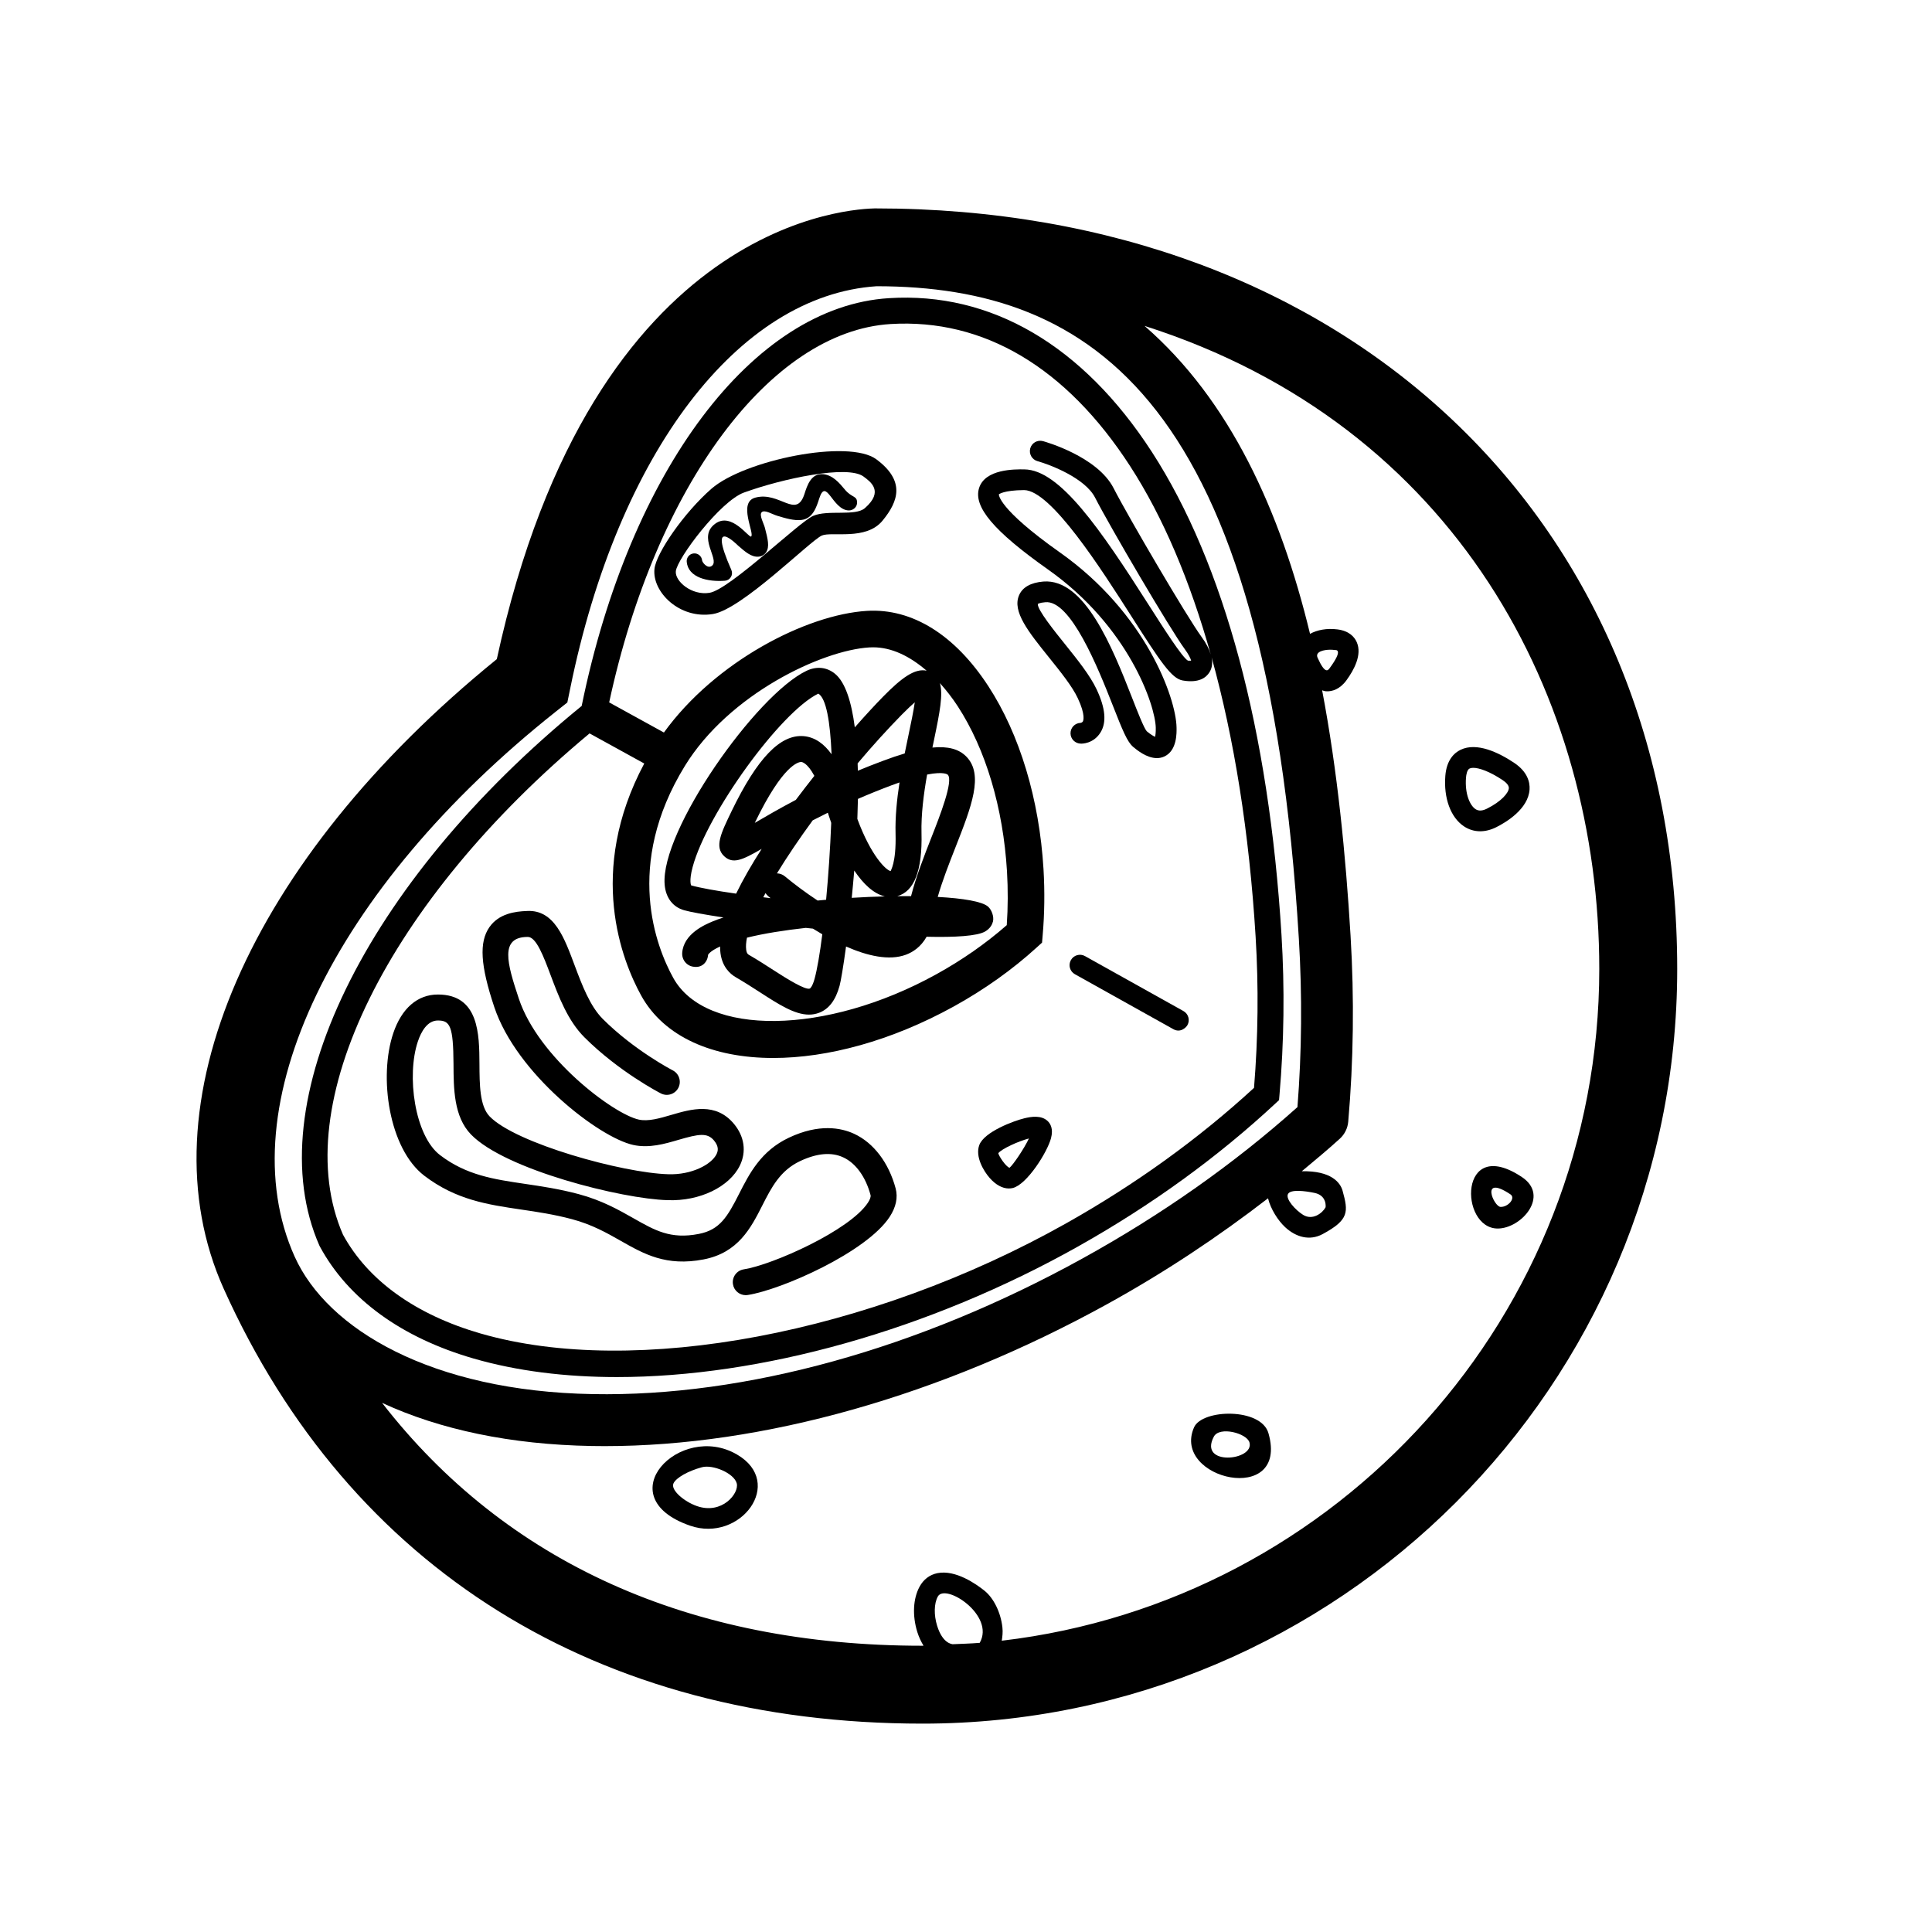
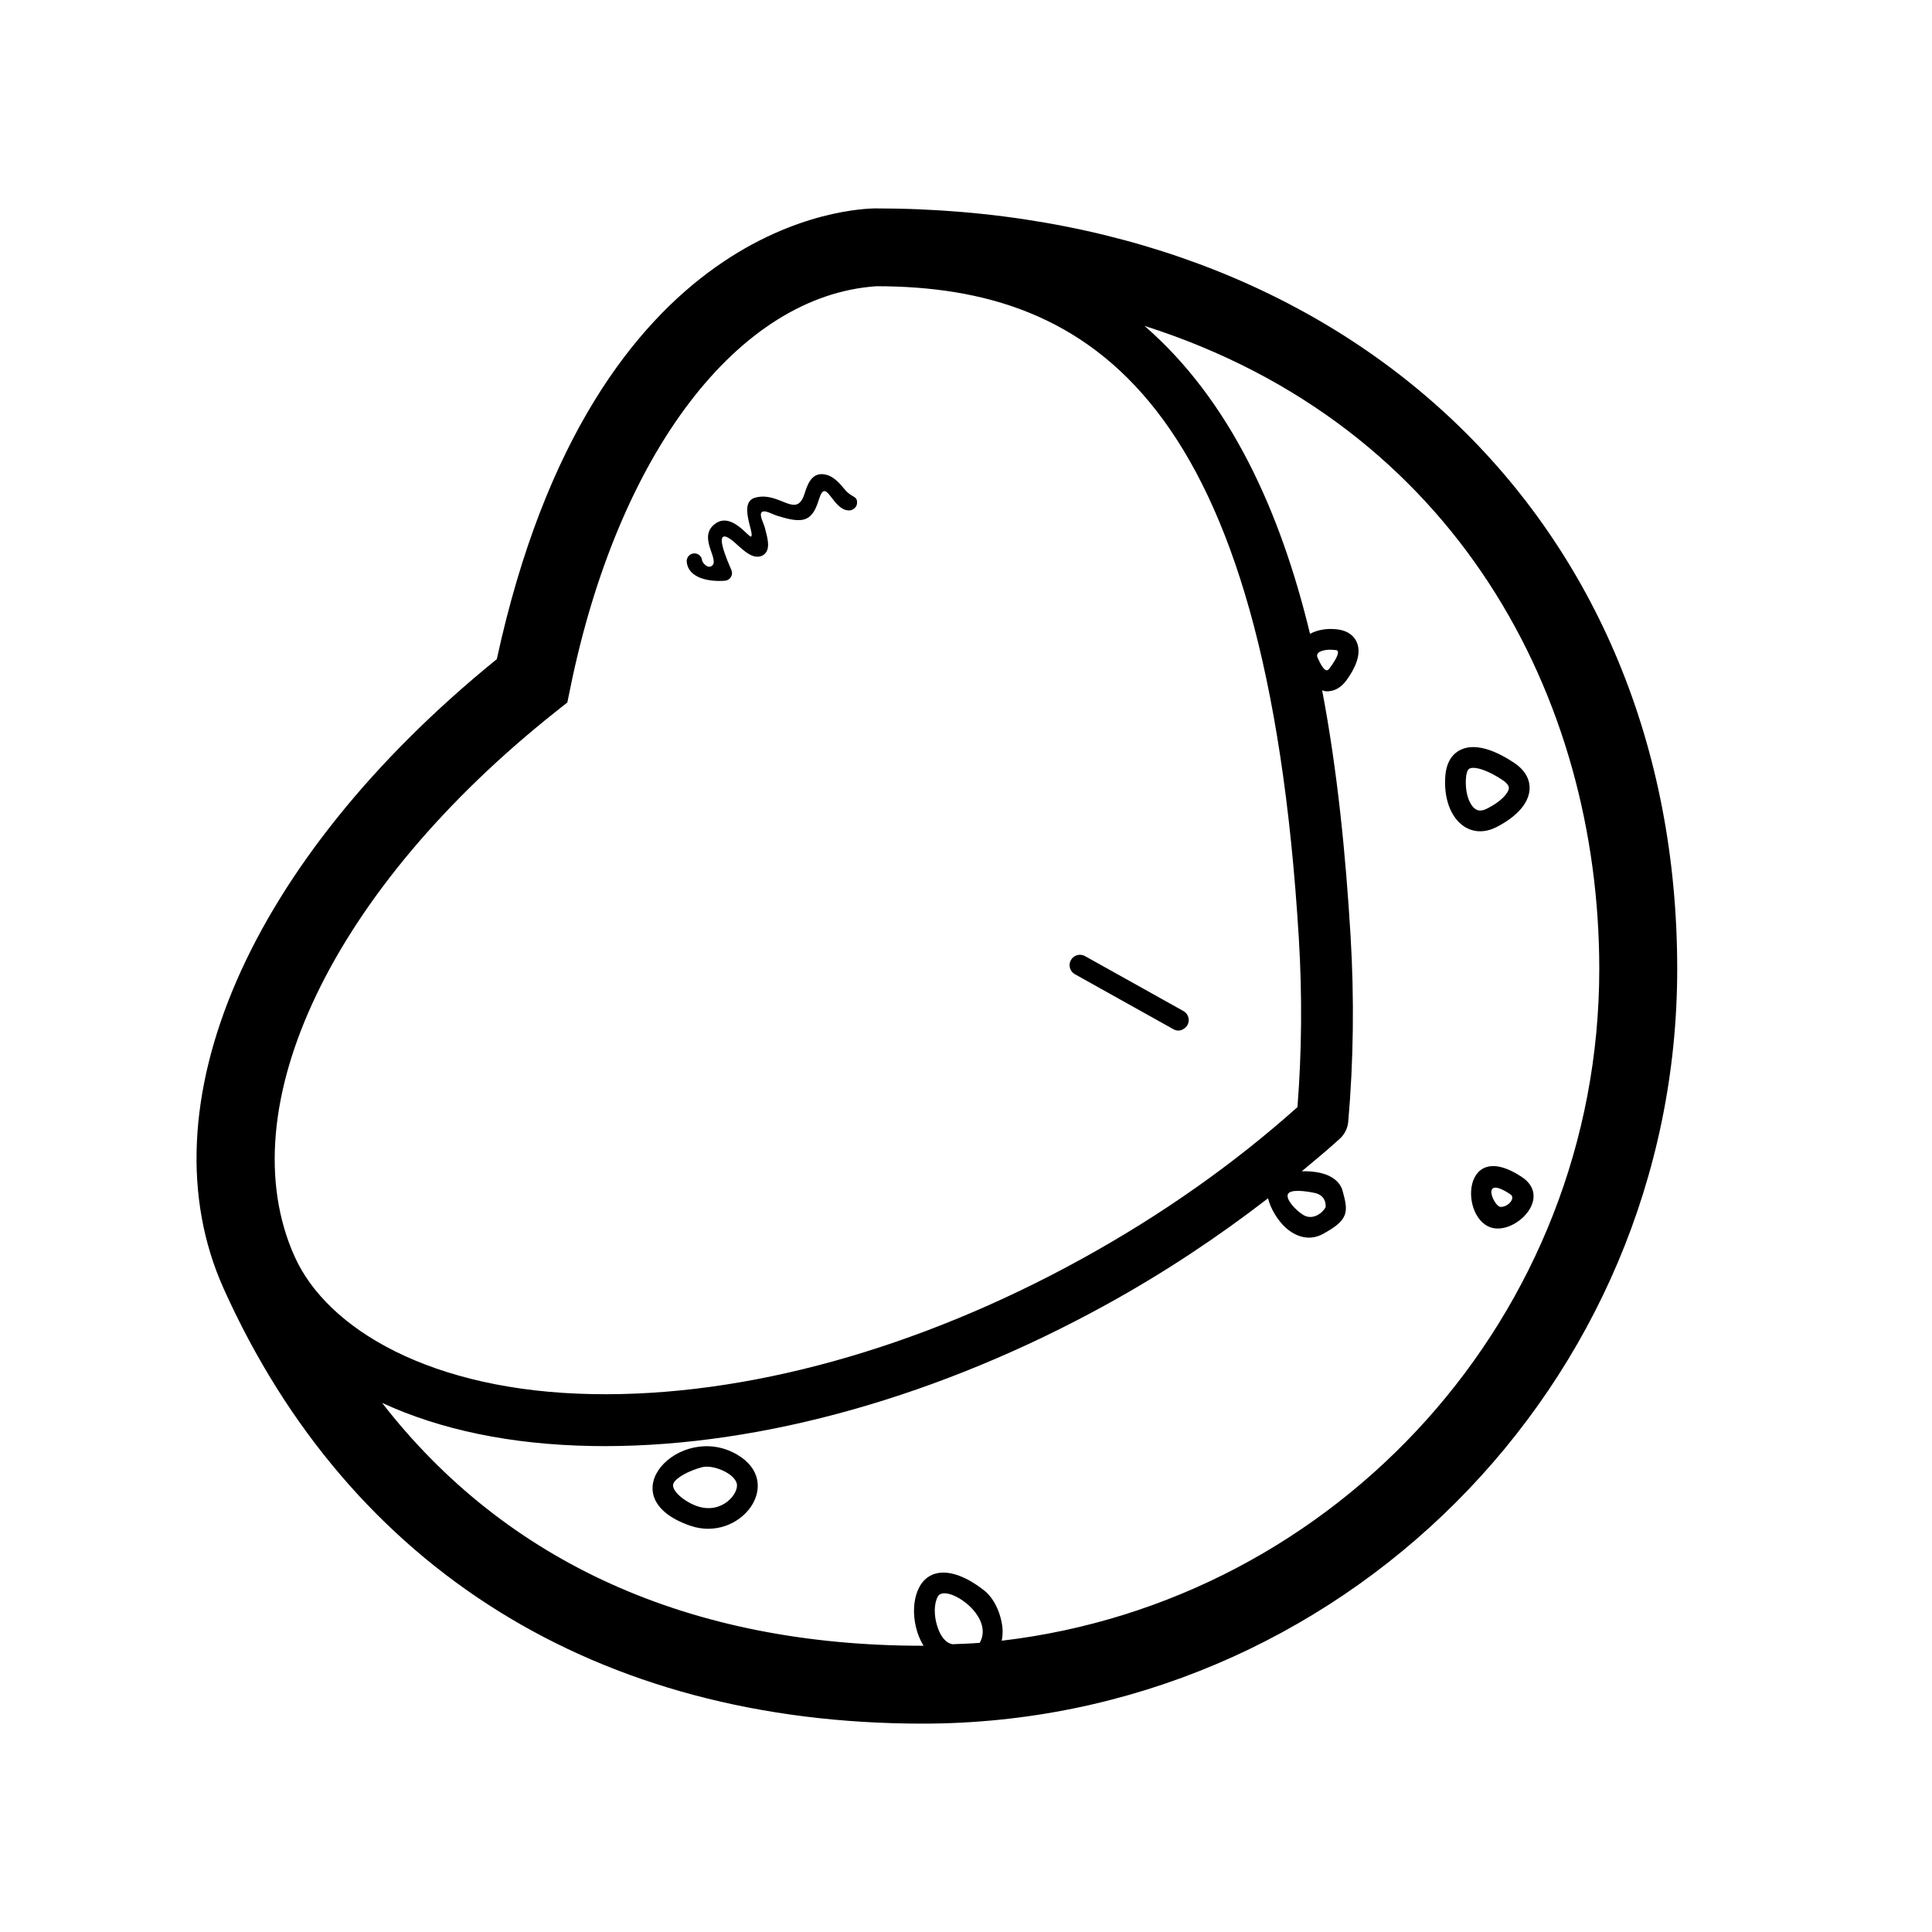
<svg xmlns="http://www.w3.org/2000/svg" fill="#000000" width="800px" height="800px" version="1.1" viewBox="144 144 512 512">
  <g>
    <path d="m376 199.22c-4.805 0.148-74.762 1.602-100.34 119.46-65.699 53.312-94.094 118.5-72.391 166.81 33.43 74.34 99.203 115.29 185.22 115.29 110.27 0 199.99-89.711 199.99-199.98 0.004-118.68-87.371-201.57-212.48-201.57zm-153.91 277.81c-17.75-39.508 10.102-97.586 69.312-144.53l2.949-2.336 0.758-3.691c12.688-62.402 44.551-104.2 81.211-106.62 57.148 0.062 103.31 30.359 111.89 172.93 0.91 15.035 0.777 30.031-0.371 44.613-16.852 15.066-36.023 28.566-57.039 40.152-43.238 23.859-89.223 36.664-129.7 35.906-42.73-0.742-70.363-17.199-79.004-36.422zm270.3-16.891c3.312 0.699 2.938 3.75 2.891 3.832-0.844 1.543-3.453 3.527-5.941 1.98-2.039-1.262-4.711-4.199-4.008-5.531 0.676-1.281 4.461-0.824 7.059-0.281zm-88.754 119.23c-2.383 0.199-4.805 0.258-7.215 0.367-0.18-0.078-2.609-0.164-4.07-4.887-0.891-2.867-0.824-5.906 0.172-7.734v-0.004c1.984-3.672 15.266 4.984 11.113 12.258zm5.844-0.57c0.172-1.113 0.312-2.254 0.168-3.531-0.438-3.953-2.312-7.777-4.777-9.738-2.141-1.715-7.629-5.598-12.453-4.629-2.047 0.418-3.688 1.664-4.731 3.598-1.715 3.16-1.941 7.641-0.598 11.98 0.426 1.367 1.004 2.562 1.652 3.648-0.09 0-0.172 0.012-0.258 0.012-61.758 0-110.46-22.145-143.23-64.367 15.359 7.102 34.082 11.059 55.586 11.434 1.137 0.023 2.273 0.031 3.41 0.031 41.93 0 89.07-13.309 133.19-37.645 15.199-8.387 29.391-17.824 42.605-28.031 0.676 2.832 2.664 5.926 4.543 7.664 2.875 2.648 6.488 3.668 9.922 1.824 7.062-3.805 6.82-5.918 5.289-11.492-0.59-2.148-3.012-5.34-10.812-5.16 3.414-2.844 6.844-5.676 10.09-8.637 1.27-1.164 2.066-2.762 2.219-4.484 1.41-16.094 1.621-32.695 0.617-49.328-1.285-21.375-3.461-43.617-7.531-65.016 0.266 0.07 0.523 0.211 0.793 0.242 0.16 0.02 0.352 0.031 0.559 0.031 1.297 0 3.289-0.48 5.062-2.883 2.047-2.793 4.199-6.805 2.777-10.102-0.57-1.336-1.934-3.019-5.144-3.426h-0.008c-2.793-0.348-5.305 0.129-7.25 1.176-7.867-32.578-21.184-61.906-43.855-81.605 82.602 26.312 120.51 98.551 120.51 170.42 0 91.785-69.332 167.57-158.35 178.02zm87.043-262.62c0.379 0 0.785 0.023 1.215 0.082 0.211 0.027 2.441-0.367-1.363 4.805-0.465 0.641-1.242 1.629-3.203-2.773-0.727-1.641 1.773-2.113 3.352-2.113z" />
-     <path d="m429.97 474.17c19.238-10.824 36.746-23.516 52.023-37.727 0.32-0.301 0.965-0.898 0.965-0.898s0.074-0.879 0.113-1.316c1.223-14.066 1.402-28.352 0.539-42.461-3.328-54.16-15.203-98.418-34.34-127.98-18.367-28.352-42.66-42.473-69.68-40.773-36.035 2.203-68.668 45.578-81.441 108.07-57.453 46.844-86.02 105.53-69.5 143.02l0.125 0.246c7.508 13.887 21.609 24.145 40.762 29.68 11.43 3.305 24.262 4.906 37.957 4.906 37.945 0 82.539-12.289 122.48-34.762zm-158.52 23.25c-17.289-4.996-29.922-14.059-36.555-26.219-14.938-34.184 11.898-88.359 65.348-132.84l14.492 7.977c-15.328 28.727-5.848 52.367-0.816 61.492 6.066 10.984 19.004 16.547 34.992 16.547 14.406 0 31.285-4.516 47.844-13.648 8.121-4.488 15.523-9.754 21.996-15.648l1.402-1.273 0.16-1.891c0.504-5.727 0.578-11.645 0.227-17.602-1.109-18.492-6.301-35.703-14.613-48.461-8.852-13.602-20.18-20.672-32.129-19.969-16.129 0.969-40.289 13.465-53.852 32.242l-14.508-7.984c12.305-57.254 42.645-98.305 74.574-100.27 24.699-1.504 46.555 11.504 63.48 37.652 8.762 13.527 15.891 30.406 21.379 49.949-0.426-1.438-1.203-3.004-2.481-4.742-3.695-5.023-19.438-31.832-23.27-39.352-4.293-8.41-18.121-12.312-18.711-12.473-1.496-0.395-2.977 0.465-3.383 1.918-0.398 1.465 0.453 2.981 1.926 3.387 3.344 0.93 12.613 4.477 15.258 9.668 3.906 7.641 19.949 34.953 23.742 40.109 1.098 1.492 1.555 2.519 1.715 3.09-0.207 0.027-0.492 0.031-0.871-0.008-1.574-0.961-6.434-8.59-10.352-14.723-12.945-20.305-23.609-35.855-32.984-35.953-2.606-0.039-10.359-0.105-11.98 4.898-1.609 4.984 3.848 11.453 18.254 21.629 21.43 15.137 28.434 36.039 28.555 41.938 0.027 1.246-0.086 1.984-0.18 2.402-0.426-0.18-1.137-0.582-2.207-1.469-0.75-0.828-2.504-5.32-3.914-8.93-5.231-13.363-12.539-31.586-23.477-30.746-3.363 0.281-5.535 1.504-6.453 3.641-1.848 4.305 2.473 9.676 7.941 16.48 3.023 3.758 6.152 7.648 7.621 10.785 2.141 4.543 1.441 6.019 1.348 6.176-0.18 0.316-0.625 0.371-0.586 0.371-1.516 0.031-2.719 1.293-2.684 2.809 0.027 1.496 1.262 2.691 2.75 2.691 0.227 0.016 3.316 0.07 5.195-2.957 1.66-2.688 1.316-6.426-1.031-11.43-1.762-3.734-5.098-7.879-8.32-11.895-2.777-3.449-7.422-9.227-7.262-10.723 0-0.004 0.398-0.336 1.941-0.461 6.75-0.758 14.074 17.539 17.895 27.266 2.644 6.734 3.875 9.766 5.441 11.074 0.984 0.816 3.562 2.965 6.285 2.965 0.684 0 1.363-0.133 2.039-0.461 3.297-1.582 3.203-6.195 3.164-7.711-0.16-7.797-8.168-30.277-30.887-46.316-16.633-11.754-16.188-15.406-16.199-15.406 0-0.016 1.23-1.094 6.699-1.133 7.144 0.082 20.453 20.949 28.406 33.418 7.82 12.254 10.672 16.52 13.609 17.039 4.285 0.746 6.227-0.766 7.098-2.176 0.703-1.129 0.871-2.461 0.57-3.965 5.988 21.57 9.965 46.395 11.656 73.973 0.816 13.332 0.672 26.828-0.418 40.125-14.652 13.477-31.379 25.543-49.738 35.875-52.02 29.277-114.35 41.016-155.14 29.246zm108.59-122.57c-1.195-0.199-5.176-3.957-8.832-13.824 0.066-1.781 0.121-3.555 0.152-5.309 2.777-1.207 5.754-2.418 8.93-3.609 0.738-0.27 1.43-0.527 2.094-0.754-0.703 4.531-1.168 9.184-1.051 13.578 0.203 7.922-1.359 9.789-1.293 9.918zm-1.543 6.703c-2.852 0.07-5.809 0.199-8.777 0.383 0.238-2.332 0.453-4.758 0.664-7.242 2.414 3.586 5.164 6.184 8.113 6.859zm-7.215-35.254c3.867-4.582 7.828-8.961 11.676-12.879 1.461-1.484 2.598-2.543 3.469-3.297-0.352 2.422-1.043 5.711-1.641 8.562-0.332 1.594-0.684 3.262-1.031 4.988-1.801 0.535-3.754 1.199-5.875 2-2.285 0.852-4.465 1.715-6.539 2.578-0.02-0.656-0.039-1.309-0.059-1.953zm16.926 18.461c-0.125-4.894 0.57-10.312 1.488-15.496 4.484-0.871 5.43-0.004 5.477 0.051 1.562 1.594-2.141 11.051-4.371 16.699-1.914 4.887-4.027 10.273-5.363 15.473-1.184-0.008-2.398 0-3.66 0.004 4.516-1.211 6.68-6.836 6.43-16.73zm-10.16-36.156c-2.027 2.062-4.617 4.852-7.516 8.152-0.871-6.715-2.492-11.895-5.203-14.164-2.16-1.801-4.918-2.106-7.609-0.812-13.324 6.344-38.793 42.434-37.578 56.676 0.293 3.465 2.18 5.93 5.164 6.766 1.715 0.488 5.461 1.164 10.426 1.914-1.051 0.34-2.027 0.695-2.91 1.066-1.895 0.797-7.688 3.223-8.027 8.332-0.125 1.895 1.297 3.559 3.195 3.684 2.086 0.27 3.527-1.281 3.66-3.18 0.008-0.004 0.379-0.926 3.184-2.207-0.008 0.625 0.027 1.223 0.105 1.793 0.484 3.594 2.484 5.445 4.066 6.363 2.254 1.309 4.379 2.676 6.34 3.941 5.031 3.254 9.223 5.961 13.051 5.957 0.91 0 1.793-0.152 2.672-0.484 2.598-0.988 4.379-3.328 5.43-7.144 0.332-1.207 0.984-5.027 1.715-10.422 5.641 2.492 11.43 3.828 15.883 2.172 1.809-0.676 3.941-2.031 5.469-4.758 7.594 0.188 13.441-0.191 15.496-1.387 1.375-0.793 1.895-1.883 2.086-2.652 0.312-1.262-0.332-3.109-1.316-3.957-1.562-1.348-6.559-2.188-13.324-2.555 1.223-4.273 2.984-8.773 4.711-13.164 4.227-10.762 7.562-19.258 2.863-24.035-1.961-2-4.863-2.781-8.977-2.387 0.141-0.684 0.273-1.355 0.418-2.008 1.551-7.391 2.441-12.094 1.562-15.07 1.625 1.816 3.215 3.812 4.719 6.121 7.41 11.375 12.047 26.914 13.059 43.746 0.285 4.824 0.266 9.613-0.059 14.277-5.574 4.883-11.867 9.27-18.738 13.059-29.145 16.078-61.027 16.512-69.652 0.906-4.465-8.098-13.109-29.785 3.082-56.152 11.688-19.043 36.328-30.66 48.895-31.414 0.34-0.02 0.672-0.027 1.016-0.027 4.828 0 9.625 2.285 14.156 6.195-3.16-0.688-6.672 1.938-11.512 6.859zm-31.172 52.07c0.188 0.312 0.438 0.602 0.738 0.852 0.172 0.141 0.371 0.309 0.598 0.496-0.652-0.082-1.297-0.156-1.934-0.238 0.191-0.367 0.391-0.734 0.598-1.109zm-2.719-18.676c-0.047 0.027-0.094 0.051-0.133 0.082 0.027-0.059 0.059-0.117 0.086-0.176 7.375-15.242 11.488-15.969 12.199-15.969 0.027 0 0.059 0.004 0.074 0.004 0.219 0.02 1.602 0.27 3.43 3.672-1.641 2.07-3.289 4.203-4.91 6.367-4.387 2.312-7.961 4.394-10.746 6.019zm13.391 27.902c0.625 0.066 1.25 0.133 1.887 0.199 0.805 0.504 1.641 1.008 2.484 1.496-0.652 5.148-1.363 9.32-2.055 11.828-0.52 1.891-1.09 2.488-1.25 2.551-1.176 0.488-6.273-2.707-9.543-4.824-2.047-1.32-4.254-2.75-6.617-4.117-0.199-0.113-0.57-0.328-0.703-1.336-0.121-0.895-0.047-1.973 0.207-3.207 4.504-1.113 9.895-1.961 15.59-2.59zm3.129-7.246c-3.156-2.086-6.16-4.328-8.664-6.406-0.617-0.516-1.363-0.781-2.113-0.797 2.699-4.43 5.934-9.203 9.477-14.047 1.27-0.66 2.606-1.332 4.008-2.019 0.285 0.895 0.586 1.793 0.898 2.688-0.266 6.883-0.75 13.961-1.355 20.371-0.754 0.066-1.5 0.141-2.25 0.211zm-3.715-43.57c-6.16-0.496-12.246 5.777-19.051 19.824-2.883 5.961-4.625 9.562-1.98 12.012 2.285 2.121 4.719 1.047 9.914-1.949-2.617 4.082-4.938 8.094-6.766 11.855-5.262-0.754-9.488-1.512-11.914-2.188 0-0.008-0.625-1.062 0.391-4.863 3.781-14.145 23.285-41.105 33.305-45.957 2.106 1.215 3.156 7.519 3.516 16.066-1.891-2.629-4.297-4.535-7.414-4.801z" />
-     <path d="m370.38 444.48c-3.488-1.621-9.328-2.75-17.316 1.02-7.422 3.508-10.492 9.555-13.203 14.895-3.082 6.062-5.098 9.543-10.699 10.613-7.441 1.453-11.574-0.914-17.289-4.16-3.914-2.223-8.359-4.742-14.539-6.398-5.109-1.363-9.723-2.047-14.188-2.707-8.34-1.23-15.543-2.293-22.527-7.625-6.758-5.156-8.918-21.145-5.875-30.133 0.852-2.531 2.465-5.543 5.309-5.543 3.203 0 4.074 1.438 4.133 11.535 0.027 6.535 0.066 13.934 4.617 18.652 9.012 9.348 40.035 17.105 52.117 17.426 8.551 0.328 16.406-3.543 19.156-9.18 1.773-3.652 1.215-7.664-1.543-11.004-4.832-5.848-11.363-3.953-16.594-2.418-3.164 0.93-6.16 1.797-8.664 1.25-6.797-1.512-26.566-16.438-31.762-32-3.133-9.406-5.172-16.406 2.371-16.406 2.227 0 4.172 5.164 6.047 10.16 2.113 5.625 4.512 12.004 8.938 16.434 9.078 9.07 19.816 14.648 20.273 14.879 1.68 0.867 3.762 0.207 4.633-1.484 0.863-1.691 0.199-3.762-1.488-4.629-0.105-0.051-10.234-5.312-18.547-13.629-3.383-3.379-5.508-9.02-7.375-13.992-2.75-7.309-5.394-15.059-12.777-14.609-3.043 0.109-7.375 0.668-9.887 4.277-2.766 3.988-2.398 10.125 1.289 21.168 5.894 17.699 27.684 34.523 36.785 36.543 4.238 0.949 8.406-0.281 12.086-1.359 5.289-1.539 7.59-1.949 9.363 0.195 1.355 1.637 1.062 2.793 0.664 3.617-1.336 2.742-6.617 5.531-12.777 5.316-11.988-0.316-40.449-8.164-47.359-15.332-2.633-2.731-2.664-8.41-2.691-13.91-0.039-7.758-0.094-18.383-11.004-18.383-5.402 0-9.602 3.633-11.828 10.227-3.914 11.586-1.176 30.629 8.227 37.801 8.398 6.406 16.793 7.648 25.695 8.961 4.273 0.629 8.691 1.285 13.41 2.543 5.336 1.426 9.195 3.617 12.926 5.734 6.188 3.519 12.055 6.844 21.969 4.938 9.195-1.762 12.566-8.402 15.543-14.258 2.426-4.777 4.719-9.289 10.008-11.789 4.484-2.117 8.34-2.461 11.477-0.996 3.309 1.531 5.941 5.176 7.223 9.996 0.113 0.422-0.133 1.148-0.684 1.988-4.797 7.359-25.277 16.492-32.918 17.688-1.875 0.293-3.156 2.051-2.863 3.93 0.254 1.695 1.727 2.91 3.394 2.91 0.172 0 0.352-0.016 0.531-0.043 8.957-1.398 31.496-11.34 37.617-20.727 1.68-2.582 2.207-5.113 1.574-7.516-1.824-6.797-5.824-12.07-10.977-14.465z" />
-     <path d="m376.24 265.72c-7.32-5.438-34.996 0.199-43.711 7.812-7.195 6.285-14.637 16.992-15.09 21.25-0.641 6.051 6.598 13.387 15.496 11.941 7.684-1.246 25.555-19.238 28.836-20.789 2.621-1.16 11.715 1.406 16.109-3.953 4.266-5.191 6.035-10.551-1.641-16.262zm-3.039 12.938c-2.551 2.227-9.844 0.352-13.73 2.066-3.754 1.664-22.105 19.512-27.449 20.379-4.738 0.766-9.203-3.086-8.922-5.727 0.359-3.379 11.777-18.562 18.043-20.84 10.285-3.727 27.496-7.383 31.699-4.25 1.84 1.371 5.477 3.902 0.359 8.371z" />
    <path d="m367.83 273.66c-1.391-1.664-3.117-3.746-5.672-3.992-3.203-0.309-4.25 2.988-4.949 5.176-2.18 6.867-6.551-0.723-13.059 1.035-4.633 1.254-0.137 9.465-1.086 10.297-0.57 0.496-5.144-6.551-9.484-3.414-4.856 3.5 1.141 9.391-0.848 11.129-1.164 1.02-2.613-0.805-2.668-1.379-0.105-1.125-1.105-1.957-2.227-1.848-1.133 0.109-1.949 1.105-1.848 2.234 0.398 4.234 5.699 5.344 10.117 5.004 0.652-0.039 1.234-0.406 1.602-0.988 0.336-0.566 0.379-1.27 0.109-1.875-6.539-14.82 1.594-6.613 1.766-6.461 1.91 1.672 3.562 3.113 5.457 2.945 0.801-0.07 1.492-0.473 1.949-1.117 1.035-1.473 0.477-3.609-0.293-6.566-0.297-1.125-1.555-3.336-0.852-4.074 0.75-0.785 2.711 0.496 4.18 0.938 2.16 0.648 4.394 1.324 6.394 1.09 3.004-0.359 3.977-3.453 4.691-5.695 1.863-5.715 3.414 2.934 7.734 3.172 1.129 0.066 2.211-0.781 2.281-1.902 0.109-2.121-1.324-1.293-3.297-3.707z" />
    <path d="m428.86 402.18 26.082 14.559c1.879 1.066 3.379-0.43 3.734-1.062 0.75-1.328 0.266-3.004-1.062-3.742l-26.082-14.559c-1.309-0.742-2.996-0.266-3.734 1.062-0.75 1.328-0.266 3.004 1.062 3.742z" />
-     <path d="m421.59 441.04c-1.695-1.539-4.312-1.129-6.141-0.676-2.719 0.652-10.605 3.551-11.922 7.07-1.164 3.113 1.184 6.961 2.75 8.742 1.602 1.82 3.375 2.781 5.07 2.781 0.34 0 0.684-0.039 1.023-0.117 3.762-0.891 9.195-9.52 10.16-13.219 0.652-2.477-0.152-3.856-0.938-4.578-0.004-0.004-0.004-0.004-0.004-0.004zm-10.062 12.434c-1.004-0.32-2.891-3.199-2.965-3.867 0.871-1.148 5.336-3.18 8.113-3.898-1.293 2.754-4.277 7.109-5.148 7.766z" />
    <path d="m531.92 362.96c1.316 0.891 2.797 1.336 4.34 1.336 1.375 0 2.816-0.355 4.246-1.07 2.551-1.273 8.52-4.805 8.844-10.012 0.113-1.898-0.504-4.668-4.106-7.07-4.086-2.715-9.867-5.519-14.18-3.438-1.66 0.805-3.707 2.664-4.039 6.922-0.461 5.879 1.406 10.988 4.894 13.332zm1.551-15.301c0.238-0.113 0.551-0.176 0.949-0.176 1.555 0 4.305 0.93 7.773 3.238 0.785 0.527 1.715 1.328 1.668 2.152-0.086 1.254-1.934 3.492-5.82 5.438-1.621 0.805-2.531 0.449-3.051 0.09-1.43-0.965-2.824-3.984-2.484-8.332 0.066-0.758 0.266-2.074 0.965-2.41z" />
    <path d="m547.33 455.94c-16.832-11.23-16.629 13.633-6.418 13.633 6.262 0 13.867-8.66 6.418-13.633zm-5.668 7.902c-1.816-0.059-5.516-8.738 2.617-3.328 1.465 0.98-0.59 3.394-2.617 3.328z" />
-     <path d="m460.43 522.27c-6.051 13.84 25.223 20.906 19.734 1.586-1.887-6.856-17.582-6.481-19.734-1.586zm5.25 2.453c1.492-2.82 8.754-0.906 9.441 1.539 1.379 4.863-13.617 6.352-9.441-1.539z" />
    <path d="m339.27 529.44c-15.07-8.758-34.453 11.234-12.387 18.883 13.328 4.606 25.316-11.41 12.387-18.883zm-10.574 13.688c-3.391-1.176-7.031-4.266-6.219-6.012 0.691-1.492 3.867-3.293 7.543-4.285 2.875-0.781 8.5 1.566 9.223 4.269 0.691 2.648-3.906 8.344-10.547 6.027z" />
  </g>
</svg>